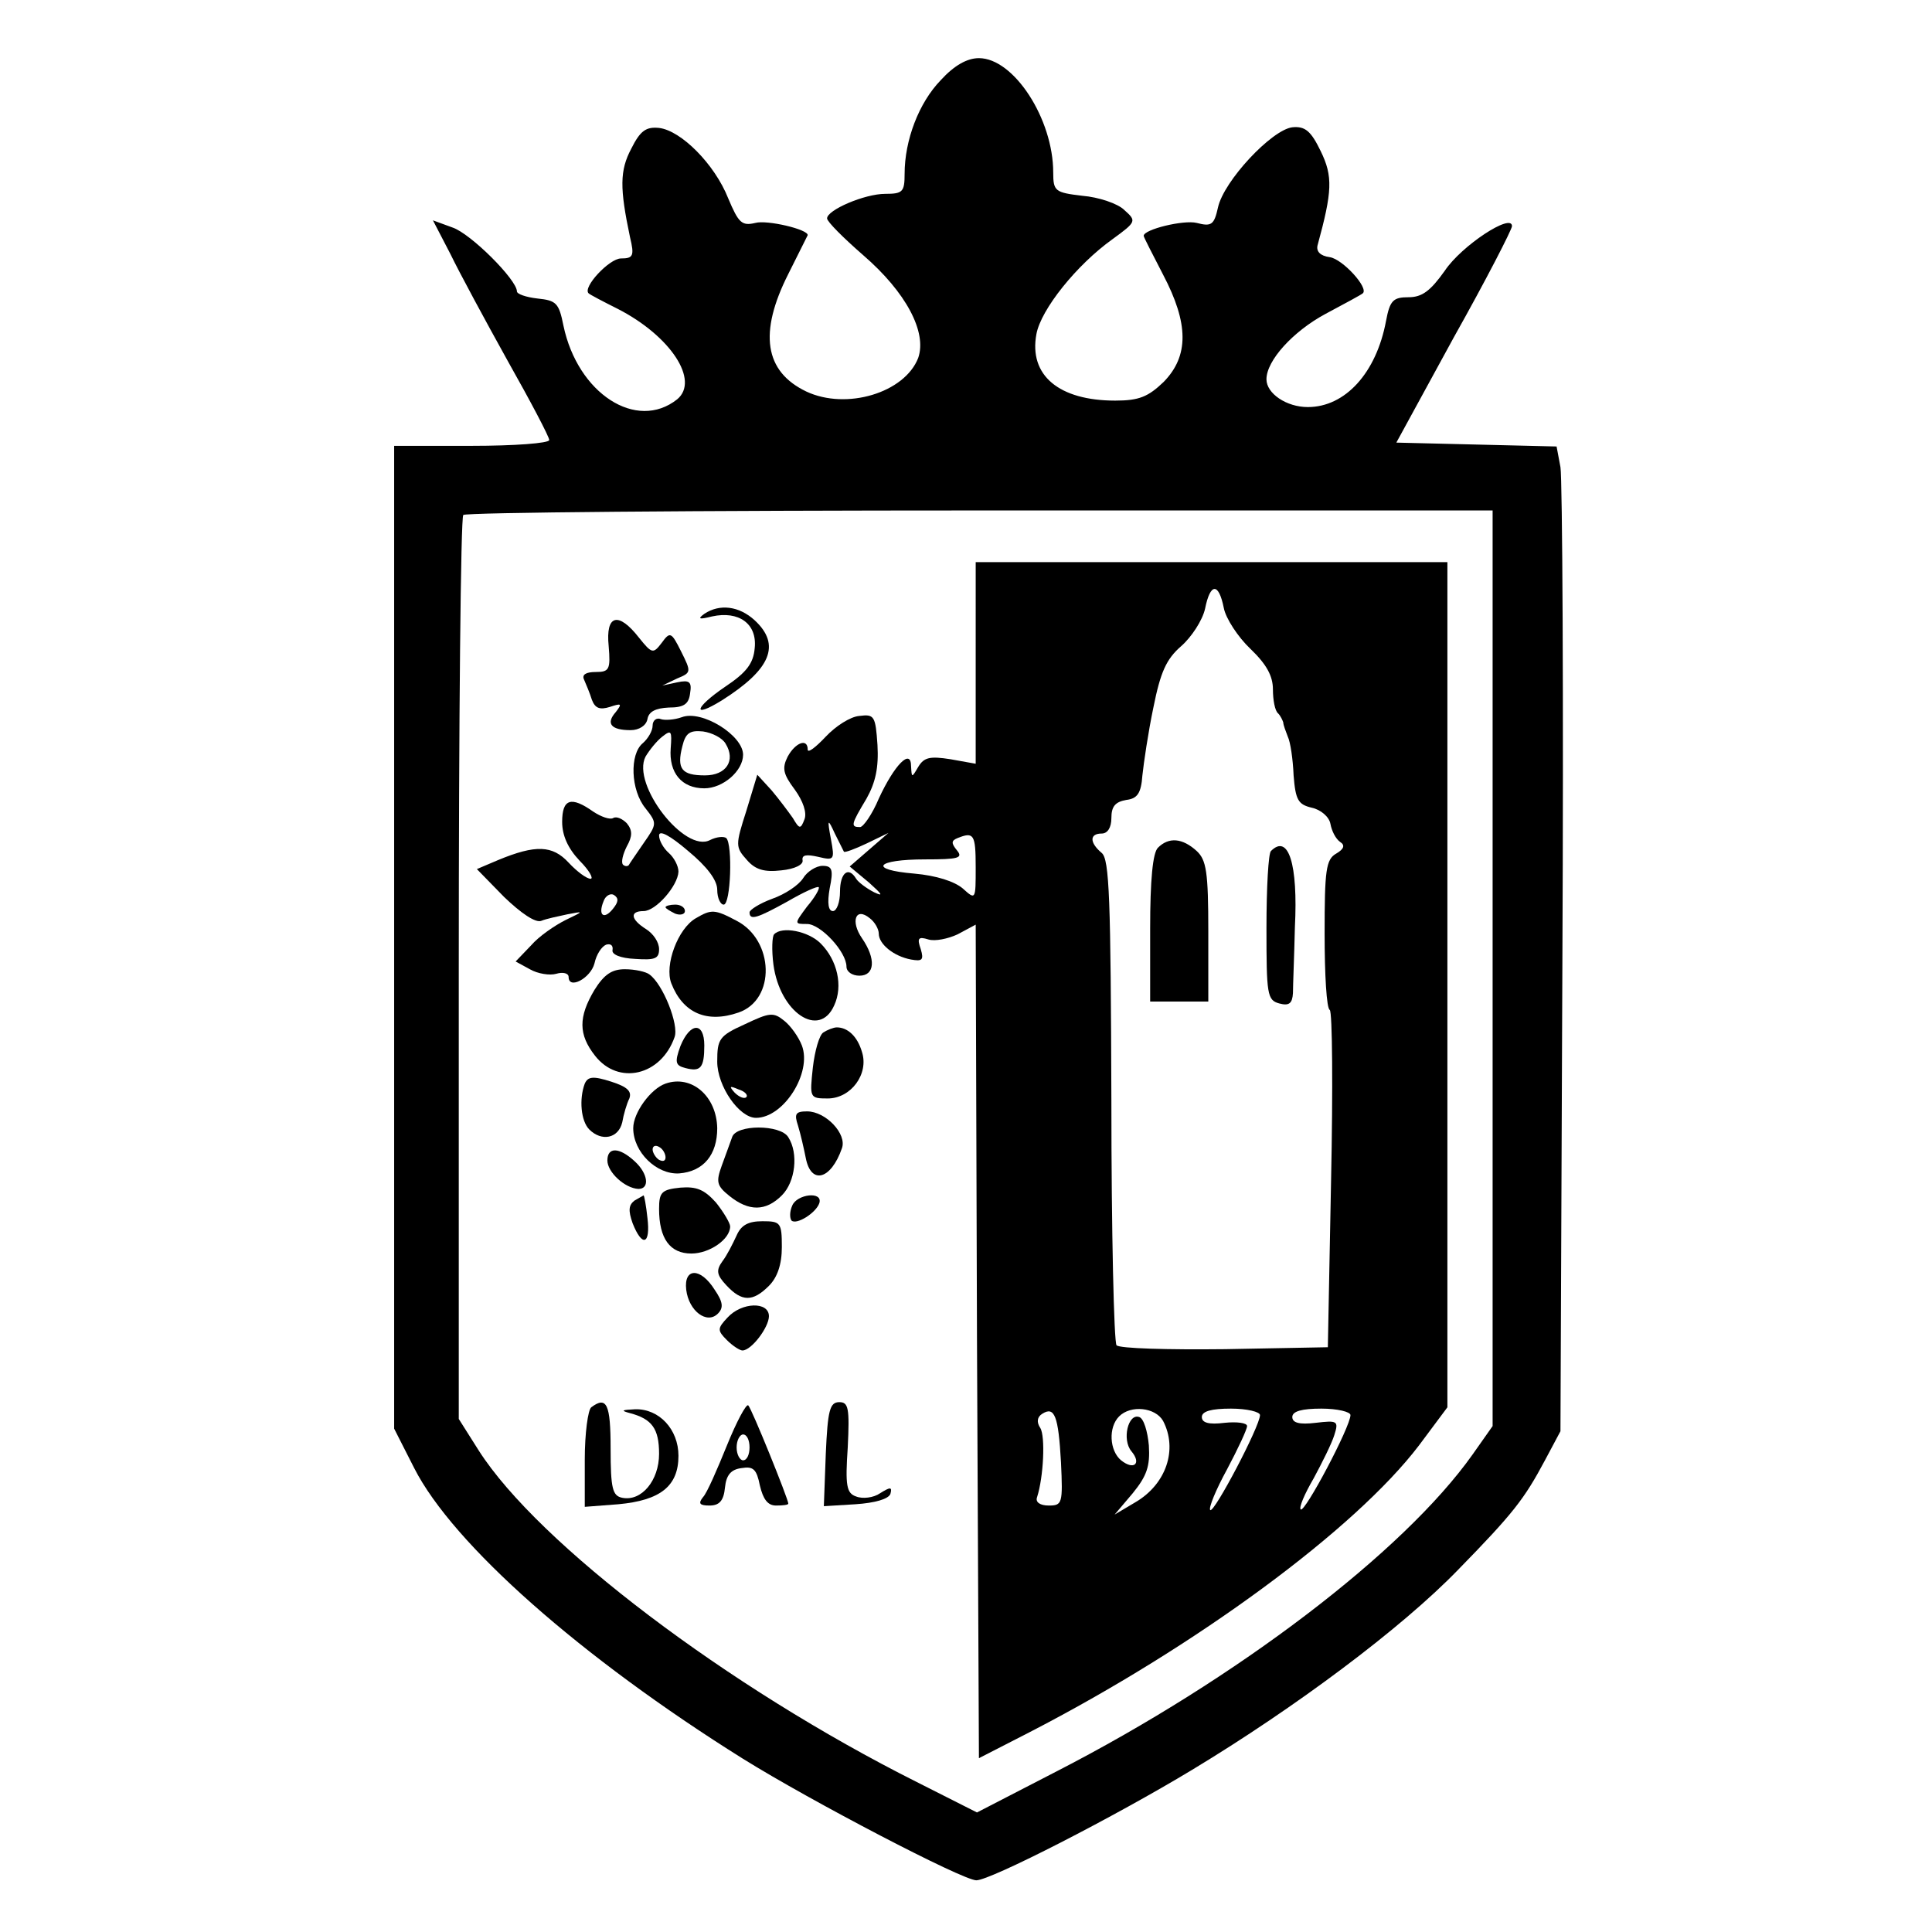
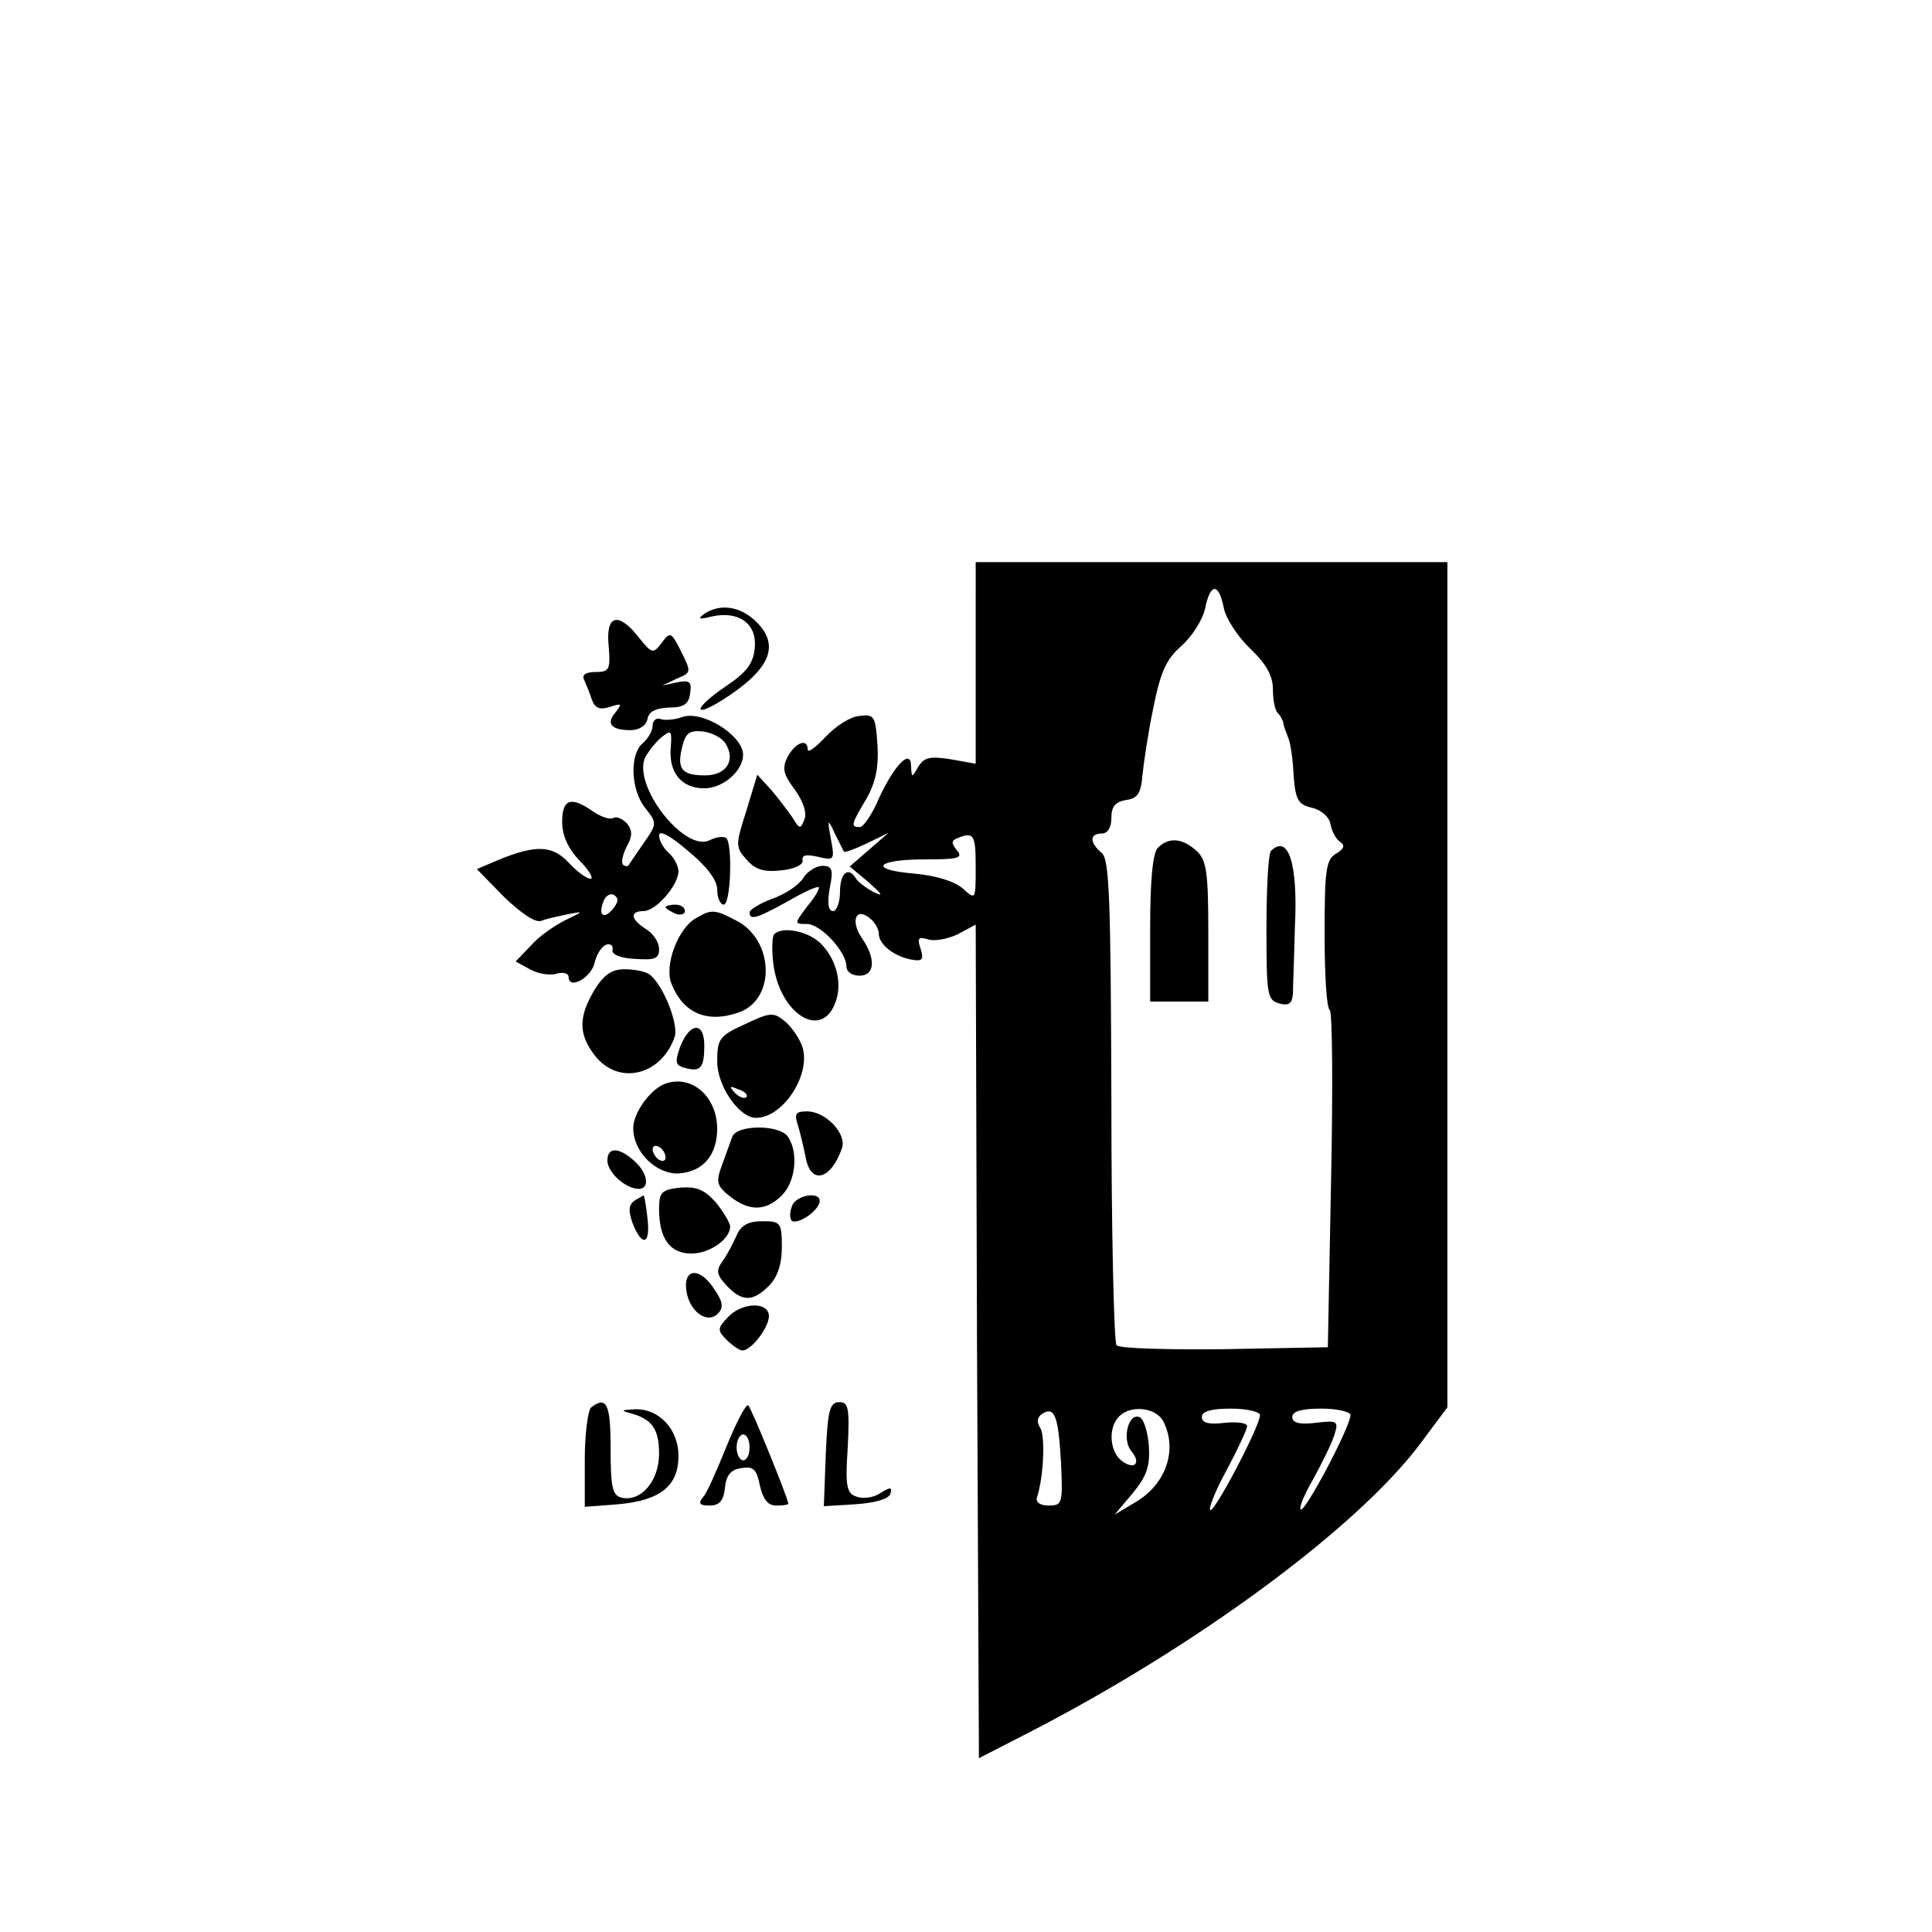
<svg xmlns="http://www.w3.org/2000/svg" height="299pt" preserveAspectRatio="xMidYMid meet" viewBox="0 0 299 299" width="299pt">
  <g transform="matrix(.1 0 0 -.1 0 299)">
-     <path d="m1456 2866c-34-35-56-93-56-145 0-28-3-31-30-31-32 0-90-25-90-38 0-5 25-30 56-57 66-57 99-119 85-159-21-54-111-81-173-52-65 31-74 91-28 182 16 32 30 60 30 60 1 9-63 24-81 19-21-5-26 0-42 38-21 53-73 105-107 109-20 2-29-4-43-32-18-34-18-61-2-137 7-29 5-33-14-33-18 0-60-45-50-54 2-2 23-13 45-24 82-42 127-111 92-140-63-50-154 9-176 114-7 35-11 39-40 42-18 2-32 7-32 11 0 18-72 90-100 99l-30 11 27-52c14-29 54-103 89-166 35-62 64-117 64-122s-54-9-120-9h-120v-760-761l31-61c60-118 258-293 509-450 106-66 340-188 361-188 22 0 215 99 334 171 159 96 324 219 412 310 85 87 102 109 134 169l24 45 3 730c2 402 0 744-3 762l-6 32-124 3-124 3 89 163c50 89 90 167 90 172 0 21-78-30-104-69-22-31-35-41-56-41-24 0-29-5-35-37-15-80-63-133-121-133-33 0-64 21-64 43 0 29 41 74 91 101 30 16 56 30 58 32 10 8-31 53-51 56-15 2-21 9-19 18 23 84 24 107 5 146-15 31-24 39-44 37-32-4-106-83-115-124-6-27-10-30-33-24-20 5-82-10-82-20 0-2 14-29 30-60 40-76 40-126 1-166-24-23-38-29-75-29-87 0-134 39-122 103 7 38 62 107 118 147 37 27 37 28 18 45-10 10-40 20-65 22-42 5-45 7-45 36 0 83-61 177-115 177-18 0-38-11-59-34zm854-1374v-709l-31-44c-107-151-365-347-643-490l-124-64-93 47c-293 147-586 369-678 513l-31 49v696c0 383 3 700 7 703 3 4 363 7 800 7h793z" />
    <path d="m1510 1964v-156l-39 7c-32 5-41 3-50-12-10-17-10-17-11 1 0 29-26 2-50-50-10-24-24-44-29-44-15 0-14 4 10 44 14 25 19 48 17 83-3 45-5 48-28 45-14-1-37-16-52-32-16-17-28-26-28-20 0 18-19 11-31-11-9-18-7-27 11-51 13-18 19-36 15-46-6-16-8-15-18 2-7 10-22 30-33 43l-22 24-17-56c-17-53-17-56 1-76 13-15 27-19 53-16 21 2 35 9 33 16-1 8 6 9 24 5 25-6 26-5 20 27s-5 33 6 9l14-28c1-2 17 4 36 13l33 16-30-26-30-26 30-25c20-18 23-22 8-15-12 6-25 16-28 21-12 20-25 9-25-20 0-16-5-30-11-30-7 0-9 12-5 35 6 29 4 35-11 35-10 0-24-9-30-19-7-11-28-25-48-32-19-7-35-17-35-21 0-13 12-9 59 17 24 14 46 24 48 22s-6-16-18-30c-20-27-20-27 0-27 21 0 61-43 61-66 0-8 9-14 20-14 24 0 26 26 4 58-18 26-10 49 12 31 8-6 14-17 14-24 0-16 23-35 50-40 17-3 20-1 15 16-6 17-4 20 12 15 10-3 30 1 45 8l28 15 2-645 3-645 78 40c258 133 504 314 603 444l44 59v654 654h-365-365zm384 85c3-16 22-45 41-63 25-24 35-42 35-63 0-16 3-33 8-37 4-4 7-11 8-14 0-4 4-14 7-22 4-8 8-35 9-60 3-38 7-45 28-50 14-3 27-14 29-25s8-23 15-28c8-5 6-11-6-18-16-9-18-26-18-124 0-63 3-116 8-118 4-3 5-121 2-264l-5-258-159-3c-88-1-163 1-168 6-4 4-8 175-8 379-1 313-3 373-15 383-19 16-19 30 0 30 9 0 15 9 15 24 0 18 6 25 23 28 17 2 23 10 25 38 2 19 9 67 17 105 11 55 20 75 43 95 16 14 33 40 37 58 8 40 21 41 29 1zm-384-401c0-51 0-51-20-33-13 11-41 20-75 23-72 6-60 22 17 22 51 0 59 2 49 14-9 11-9 15 1 19 25 10 28 6 28-45zm132-921c3-64 2-67-19-67-13 0-21 5-18 13 10 31 13 94 5 107-6 9-5 17 3 22 19 12 25-3 29-75zm158 64c23-44 5-98-43-126l-32-19 28 33c22 27 27 42 25 74-2 22-8 42-15 44-17 6-27-35-12-53 16-19 4-30-16-14-18 15-20 51-3 68 18 18 56 14 68-7zm150 9c0-17-71-152-77-147-3 3 9 32 26 63 17 32 31 62 31 67s-16 7-35 5c-24-3-35 0-35 9s15 13 45 13c25 0 45-5 45-10zm140 0c0-18-71-152-77-146-3 3 6 24 20 48 13 24 28 54 32 67 7 22 5 23-29 19-25-3-36 0-36 9s15 13 45 13c25 0 45-5 45-10z" />
    <path d="m1792 1678c-8-8-12-50-12-125v-113h45 45v108c0 93-3 111-18 125-22 20-43 22-60 5z" />
    <path d="m1967 1673c-4-3-7-57-7-119 0-103 1-112 20-117 15-4 20 0 21 16 0 12 2 58 3 102 5 98-10 145-37 118z" />
    <path d="m1090 2040c-11-8-8-9 12-4 41 9 70-11 66-49-2-24-13-38-46-60-47-32-52-50-5-21 76 48 92 86 51 124-24 22-54 26-78 10z" />
    <path d="m942 1990c3-36 1-40-20-40-15 0-22-4-18-12 3-7 9-21 12-31 5-13 12-16 28-11 18 6 19 5 9-8-16-18-7-28 23-28 13 0 24 7 26 17 2 12 13 17 33 18 23 0 31 5 33 22 3 18-1 21-20 17l-23-5 23 11c22 9 22 10 6 42-15 30-17 31-30 13-13-17-15-17-35 8-32 41-52 36-47-13z" />
    <path d="m1055 1880c-11-4-26-5-32-3-7 3-13-2-13-10s-7-20-15-27c-21-17-19-73 4-101 18-23 18-24-3-54-11-16-22-32-23-34-2-2-6-2-9 1-3 4 0 16 6 28 9 16 9 25 0 36-7 7-16 11-21 8s-19 2-31 10c-34 24-48 20-48-16 0-21 9-41 27-60 15-15 22-28 17-28-6 0-21 11-34 25-25 27-51 28-109 4l-33-14 42-43c26-25 49-41 58-37 7 3 26 7 40 10 26 5 26 5-3-9-16-8-41-25-53-39l-24-25 22-12c12-7 31-10 41-7s19 1 19-5c0-20 34-2 40 21 3 14 11 26 18 29 7 2 11-1 10-8-2-7 12-13 35-14 30-2 37 0 37 15 0 11-9 24-20 31-24 15-26 28-4 28 19 0 53 39 54 61 0 9-7 22-15 29s-15 19-15 27c0 9 17 0 45-24 29-24 45-45 45-60 0-13 5-23 10-23 11 0 14 93 4 103-4 3-15 2-25-3-39-21-122 86-100 129 6 10 17 24 26 31 14 11 15 9 13-18-3-38 17-62 52-62 29 0 60 27 60 52 0 30-64 70-95 58zm68-41c16-26 1-49-32-49-36 0-44 10-35 45 5 21 12 25 32 23 14-2 30-10 35-19zm-174-255c-14-18-24-11-15 11 3 9 11 13 16 10 8-5 7-11-1-21z" />
    <path d="m1030 1586c0-2 7-6 15-10 8-3 15-1 15 4 0 6-7 10-15 10s-15-2-15-4z" />
    <path d="m1077 1569c-28-16-49-73-38-101 18-46 55-62 104-45 58 20 55 112-3 142-34 18-39 18-63 4z" />
    <path d="m1198 1544c-3-3-4-24-1-47 10-74 71-115 94-63 14 30 5 70-21 96-19 19-60 27-72 14z" />
    <path d="m920 1458c-25-42-25-69 1-102 36-46 102-31 123 29 7 19-18 82-39 97-5 4-22 8-38 8-20 0-32-8-47-32z" />
    <path d="m1153 1405c-40-18-43-23-43-58 0-38 34-87 60-87 43 0 87 70 71 112-5 13-17 30-27 38-17 14-23 13-61-5zm2-113c-3-3-11 0-18 7-9 10-8 11 6 5 10-3 15-9 12-12z" />
    <path d="m1053 1371c-9-25-8-30 8-34 23-6 29 0 29 35 0 37-22 36-37-1z" />
-     <path d="m1274 1392c-6-4-13-28-16-54-5-47-5-48 23-48 36 0 64 38 53 72-7 24-22 38-39 38-5 0-15-4-21-8z" />
-     <path d="m905 1313c-9-24-6-58 7-71 19-19 45-14 51 11 2 12 7 29 11 37 4 11-3 18-28 26-28 9-36 8-41-3z" />
    <path d="m1030 1313c-23-8-50-45-50-69 0-37 36-72 71-70 38 3 59 29 59 70-1 50-40 83-80 69zm0-114c0-6-4-7-10-4-5 3-10 11-10 16 0 6 5 7 10 4 6-3 10-11 10-16z" />
    <path d="m1235 1248c4-13 9-35 12-50 8-42 39-34 56 15 8 22-25 57-54 57-18 0-20-4-14-22z" />
    <path d="m1133 1230c-3-8-10-28-16-44-9-25-8-31 12-47 30-24 56-24 81 1 21 21 26 65 10 90-12 20-81 20-87 0z" />
    <path d="m940 1194c0-18 27-43 48-44 18 0 15 24-6 43-24 22-42 22-42 1z" />
    <path d="m1053 1152c-29-3-33-7-33-33 0-46 17-69 50-69 28 0 60 22 60 42 0 5-10 22-22 37-18 20-30 25-55 23z" />
    <path d="m982 1132c-9-7-10-15-3-35 15-38 28-33 23 8-2 19-5 35-6 35 0 0-7-4-14-8z" />
    <path d="m1226 1124c-4-9-4-19-1-23 8-7 38 12 43 27 6 19-35 14-42-4z" />
    <path d="m1140 1078c-6-13-15-31-22-40-10-14-9-21 6-37 24-26 41-26 66-1 13 13 20 33 20 60 0 38-2 40-30 40-22 0-33-6-40-22z" />
    <path d="m1062 994c4-33 32-54 49-37 9 9 8 18-5 37-22 35-48 34-44 0z" />
    <path d="m1126 951c-16-17-16-20-1-35 9-9 20-16 24-16 14 0 41 36 41 53 0 23-42 22-64-2z" />
    <path d="m915 812c-5-4-10-40-10-81v-73l52 4c65 6 93 28 93 75 0 41-30 73-67 72-21-1-23-2-8-6 34-9 45-24 45-63 0-41-27-74-57-68-15 3-18 14-18 76 0 69-6 82-30 64z" />
    <path d="m1125 753c-15-37-31-74-37-80-8-10-5-13 10-13s22 7 24 28c2 19 9 28 26 30 18 3 23-2 28-27 5-21 12-31 25-31 11 0 19 1 19 3 0 7-57 148-62 152-3 3-18-25-33-62zm35-3c0-11-4-20-10-20-5 0-10 9-10 20s5 20 10 20c6 0 10-9 10-20z" />
    <path d="m1278 740-3-81 49 3c30 2 51 8 54 16 3 11 0 11-16 1-10-7-27-9-37-5-15 5-17 17-13 76 3 61 1 70-13 70-15 0-18-13-21-80z" />
  </g>
</svg>